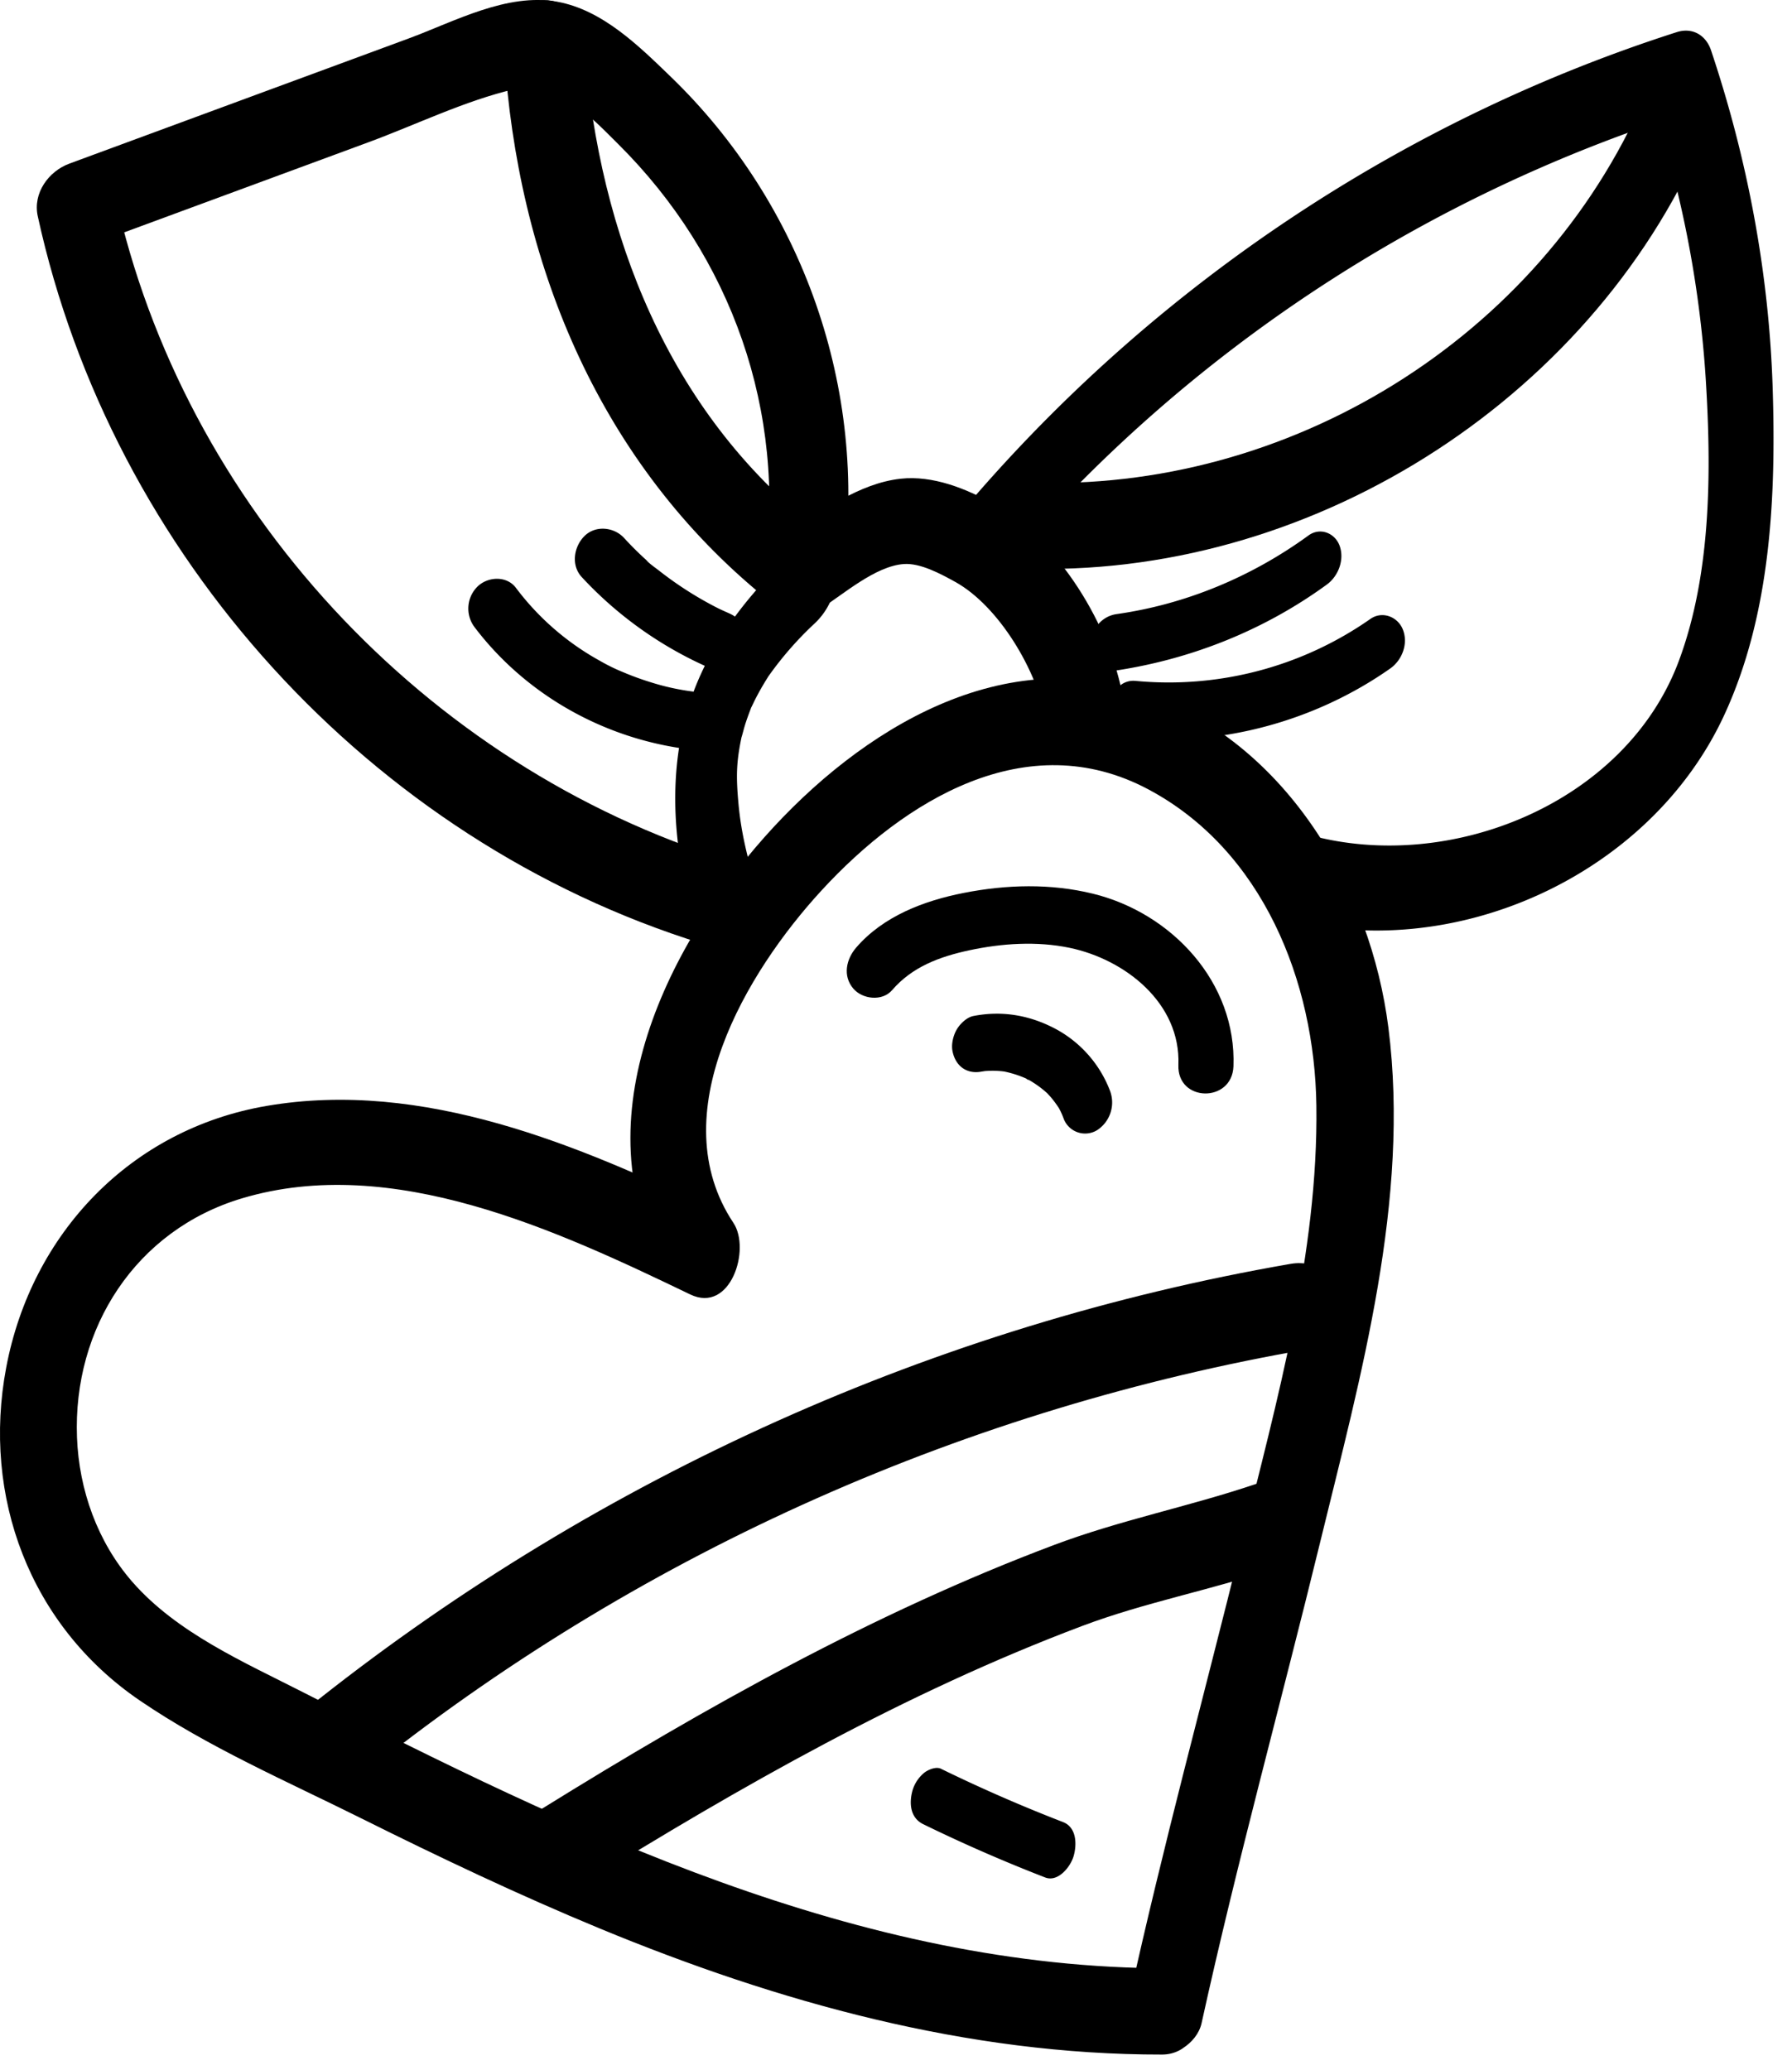
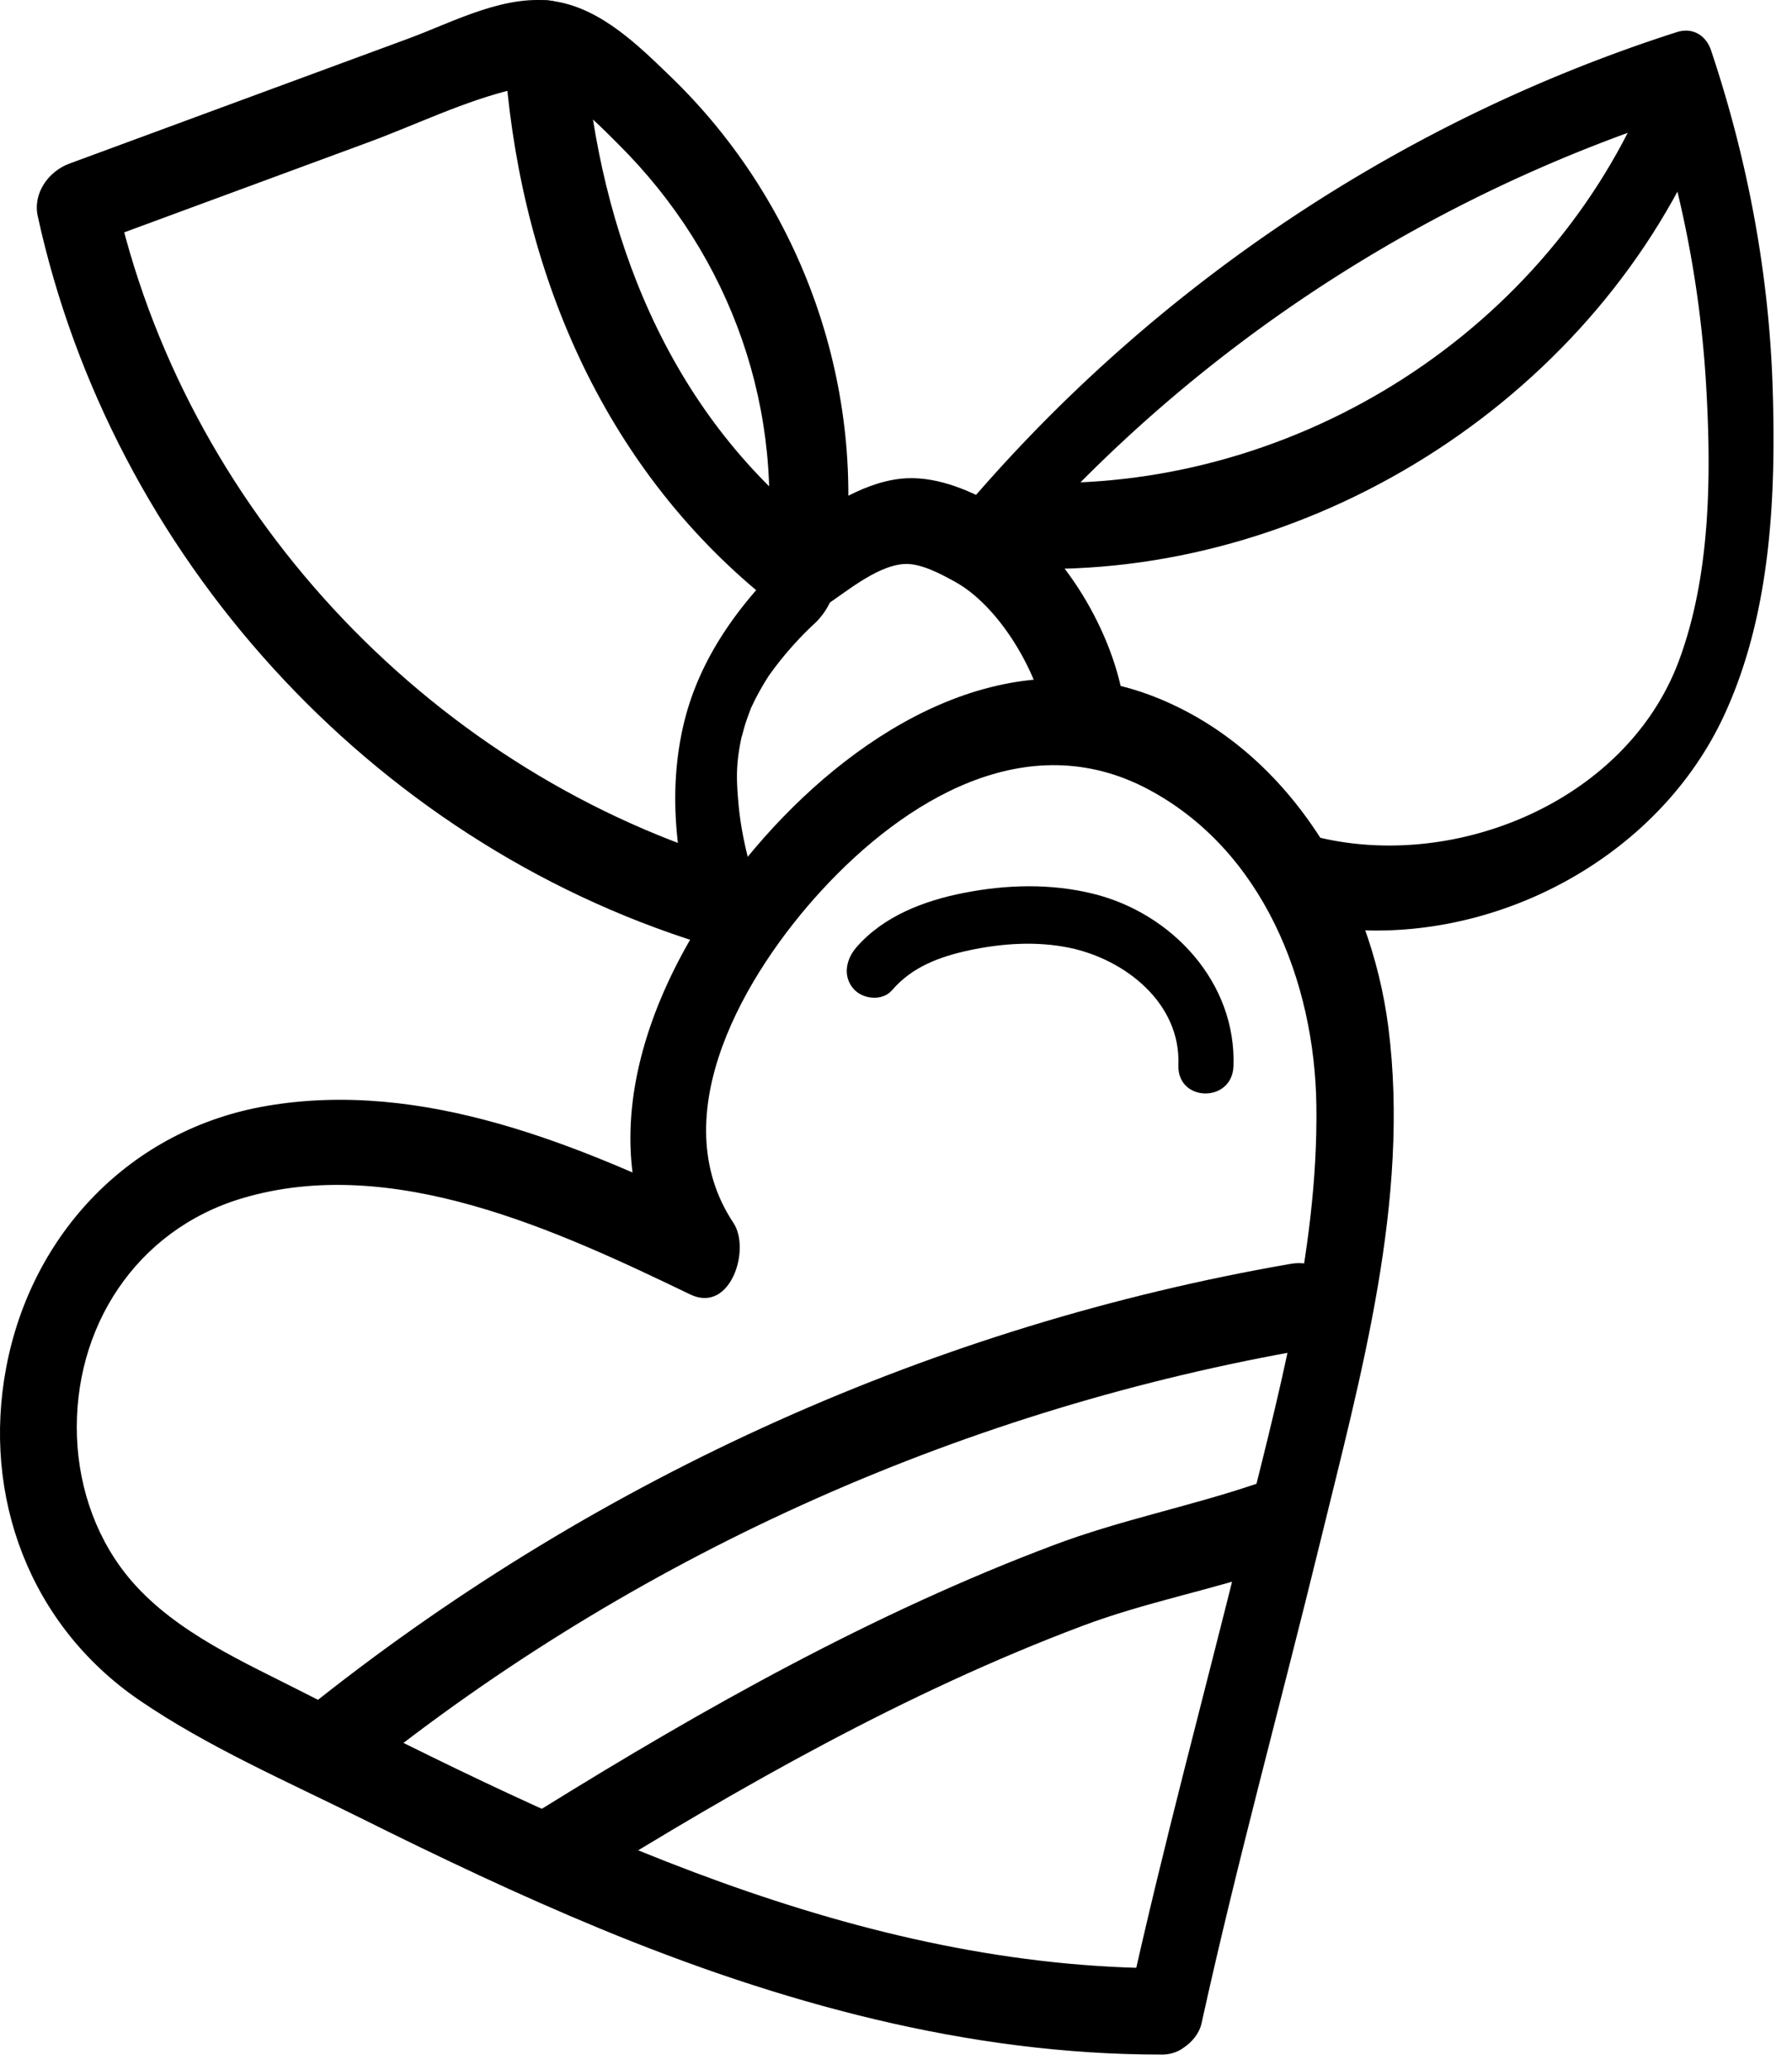
<svg xmlns="http://www.w3.org/2000/svg" xml:space="preserve" fill-rule="evenodd" stroke-linejoin="round" stroke-miterlimit="2" clip-rule="evenodd" viewBox="0 0 58 67">
  <path fill-rule="nonzero" d="M37.825 63.709c-10.027.011-19.261-4.465-27.998-8.925-1.922-.981-4.101-1.928-5.548-3.587-1.123-1.288-1.722-2.969-1.787-4.672-.135-3.541 1.905-6.712 5.343-7.738 4.862-1.453 10.2 1.038 14.504 3.111 1.306.63 1.966-1.46 1.4-2.314-2.332-3.507.41-8.108 2.85-10.761 2.679-2.915 6.642-5.362 10.57-3.277 3.713 1.972 5.394 6.227 5.447 10.245.064 4.766-1.279 9.544-2.413 14.139-1.217 4.932-2.556 9.835-3.647 14.797-.149.675-.004 1.473.739 1.723.653.22 1.461-.303 1.606-.966 1.149-5.222 2.572-10.379 3.839-15.572 1.31-5.37 2.915-11.084 2.207-16.651-.573-4.506-3.252-9.053-7.646-10.737-4.763-1.824-9.441 1.079-12.54 4.564-3.398 3.82-6.105 9.682-2.946 14.435l1.401-2.313c-4.467-2.151-9.519-4.282-14.581-3.413-4.401.756-7.603 4.131-8.423 8.462-.793 4.186.77 8.352 4.308 10.773 2.221 1.519 4.776 2.625 7.179 3.822 2.538 1.264 5.102 2.483 7.723 3.567 5.785 2.392 11.899 4.089 18.2 4.081 1.574-.001 1.887-2.795.213-2.793" />
  <path fill-rule="nonzero" d="M12.196 57.084c8.76-6.916 19.176-11.518 30.169-13.419 1.772-.308 1.19-3.064-.594-2.756-11.471 1.986-22.303 6.867-31.435 14.076-1.422 1.122.437 3.222 1.86 2.099m6.604 3.945c5.16-3.201 10.521-6.252 16.221-8.398 2.029-.765 4.145-1.156 6.186-1.846 1.655-.56 1.139-3.325-.571-2.747-2.152.727-4.376 1.163-6.518 1.969-5.819 2.189-11.283 5.255-16.554 8.524-1.497.929-.309 3.456 1.236 2.498m4.778-33.179C13.756 24.793 5.927 16.378 3.726 6.307l-1.023 1.7 9.224-3.403c1.538-.567 3.123-1.345 4.719-1.718 1.367-.319 2.466.889 3.367 1.782 3.673 3.648 5.441 8.667 4.737 13.801-.133.968.947 1.784 1.807 1.238.745-.472 1.768-1.381 2.692-1.45.541-.04 1.2.32 1.658.572 1.429.786 2.673 2.899 2.942 4.472.308 1.806 2.786.961 2.503-.69-.399-2.343-2.086-5.106-4.184-6.292-.89-.504-1.979-.938-3.015-.824-1.351.148-2.561 1.059-3.674 1.765l1.809 1.238c.809-5.892-1.302-11.885-5.578-16.014-1.032-.997-2.208-2.162-3.674-2.428-1.629-.296-3.326.642-4.812 1.19L2.245 5.296c-.672.248-1.187.953-1.023 1.701 2.395 10.962 10.752 20.2 21.489 23.541 1.565.488 2.436-2.2.867-2.688" />
  <path fill-rule="nonzero" d="M25.677 17.867c-1.636 1.522-3.018 3.343-3.545 5.554-.523 2.199-.252 4.416.37 6.567.177.609.799.797 1.296.419.539-.411.801-1.254.613-1.901-.253-.876-.438-1.66-.513-2.532-.074-.841-.073-1.315.122-2.202-.058.261.055-.183.081-.266.057-.19.126-.375.196-.56.056-.149-.083.157.036-.082.04-.081.078-.164.119-.244.094-.184.196-.365.303-.542.028-.047.169-.269.074-.126.053-.08.111-.158.168-.236a11.031 11.031 0 0 1 1.363-1.53c.504-.469.824-1.21.613-1.901-.172-.562-.816-.865-1.296-.418m7.141.063c5.78-6.651 13.296-11.565 21.684-14.252l-1.109-.59a35.783 35.783 0 0 1 1.813 9.147c.187 2.983.188 6.325-.87 9.162-1.718 4.6-7.404 6.89-11.969 5.627-1.32-.365-2.178 2.326-.867 2.689 5.503 1.522 11.896-1.348 14.308-6.57 1.514-3.276 1.681-7.095 1.564-10.65-.123-3.694-.819-7.361-1.992-10.863-.167-.498-.608-.751-1.109-.59-8.774 2.811-16.65 8.041-22.691 14.992-.927 1.066.025 3.294 1.238 1.898" />
  <path fill-rule="nonzero" d="M16.322 1.736c.424 6.683 2.984 13.024 8.182 17.393 1.312 1.102 2.749-1.324 1.49-2.382-4.667-3.923-6.734-9.734-7.111-15.683-.045-.718-.874-1.195-1.527-1.025-.784.204-1.081.966-1.034 1.697m16.277 16.642c9.258.551 18.46-5.028 22.329-13.445.28-.608.388-1.442-.228-1.9-.539-.399-1.377-.08-1.647.506-3.538 7.694-11.756 12.562-20.198 12.059-1.457-.086-1.855 2.685-.256 2.78m-3.724 13.67c.651-.756 1.542-1.084 2.497-1.289 1.056-.226 2.184-.301 3.247-.08 1.801.376 3.598 1.791 3.521 3.789-.046 1.213 1.736 1.237 1.782.05.103-2.717-1.993-4.965-4.548-5.591-1.373-.336-2.795-.297-4.176-.026-1.289.252-2.612.753-3.488 1.772-.322.374-.44.916-.093 1.324.295.348.938.424 1.258.051" />
-   <path fill-rule="nonzero" d="m31.775 34.684.072-.014c.063-.01.032-.006-.092.013.039.003.083-.01.123-.014a2.95 2.95 0 0 1 .51.001c.041.003.081.009.121.013.104.009-.189-.037-.045-.008a3.499 3.499 0 0 1 .746.234c.08.036.134.106-.018-.013.031.025.074.04.108.059.149.085.292.181.426.288.065.05.125.105.187.159.132.116-.132-.144-.015-.013l.082.09c.114.128.214.266.307.41.081.124-.072-.137-.025-.043l.057.109a2.8 2.8 0 0 1 .114.27.742.742 0 0 0 1.086.35 1.07 1.07 0 0 0 .408-1.267 3.817 3.817 0 0 0-1.704-1.973c-.849-.467-1.767-.636-2.723-.448-.208.041-.422.25-.526.422-.119.195-.191.486-.145.715.095.482.462.755.946.66m-1.896 24.36a50.689 50.689 0 0 0 3.95 1.726c.418.161.821-.347.92-.693.11-.383.096-.93-.342-1.1a50.466 50.466 0 0 1-3.95-1.725c-.16-.079-.405.026-.53.118a1.168 1.168 0 0 0-.39.574c-.119.415-.081.893.342 1.1M15.361 20.302c1.731 2.283 4.406 3.723 7.25 3.985.496.046.905-.46.934-.916a.883.883 0 0 0-.816-.954 7.752 7.752 0 0 1-1.684-.339 9.153 9.153 0 0 1-.87-.318 5.991 5.991 0 0 1-.76-.372 8.572 8.572 0 0 1-2.719-2.364c-.298-.393-.9-.364-1.235-.044a1 1 0 0 0-.1 1.322m3.468-1.623a12.425 12.425 0 0 0 4.181 2.96c.449.197 1.029-.175 1.151-.618.144-.518-.093-.964-.573-1.174-.088-.039-.176-.078-.263-.119-.024-.011-.159-.076-.035-.015.134.065-.035-.018-.064-.033a11.509 11.509 0 0 1-1.889-1.205c-.145-.113-.321-.23-.444-.368.037.041.12.108.034.029l-.119-.109a10.977 10.977 0 0 1-.61-.615c-.328-.356-.926-.417-1.283-.059-.344.345-.439.945-.086 1.326m17.13 3.048c2.521-.358 4.923-1.303 6.985-2.806.38-.277.58-.816.41-1.267-.156-.408-.633-.592-1.002-.323-1.831 1.333-3.966 2.228-6.211 2.546-.477.068-.805.468-.851.943-.035.367.19.975.669.907m.631 2.167c2.955.271 5.978-.552 8.405-2.255.39-.274.593-.812.408-1.267-.166-.413-.667-.606-1.048-.339a11.38 11.38 0 0 1-7.602 2.006c-.985-.091-1.238 1.756-.163 1.855" />
</svg>